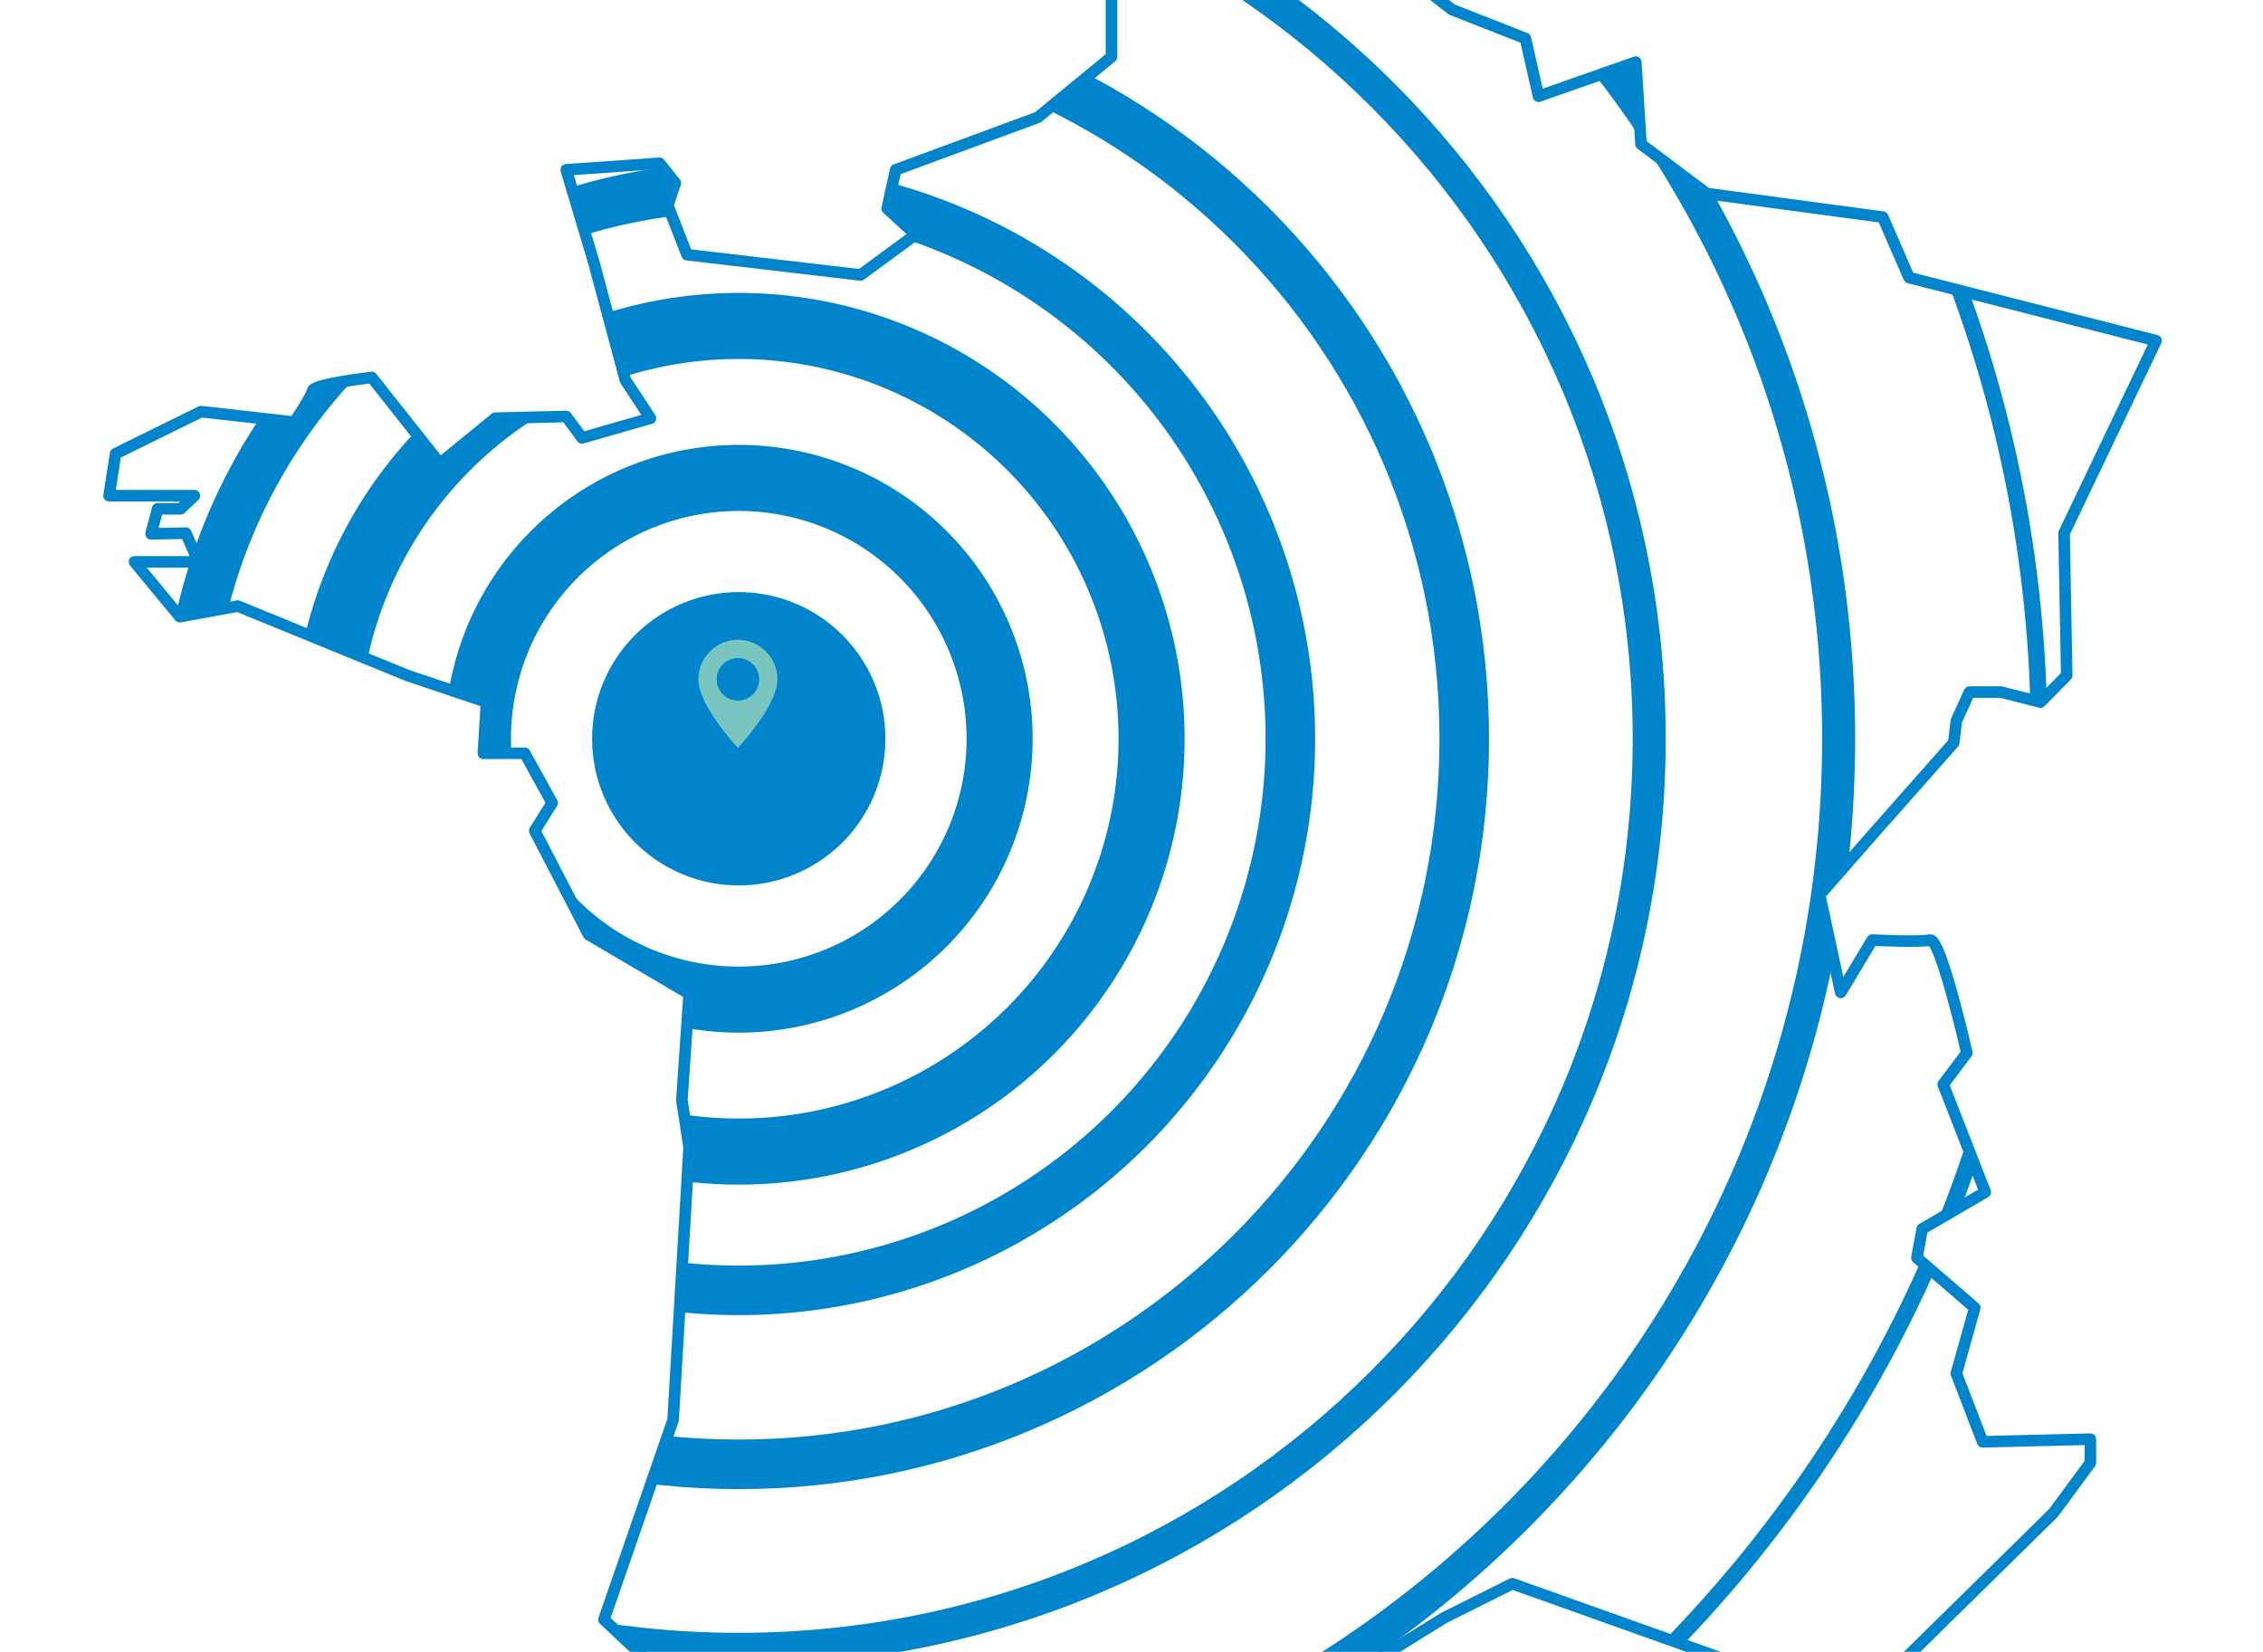
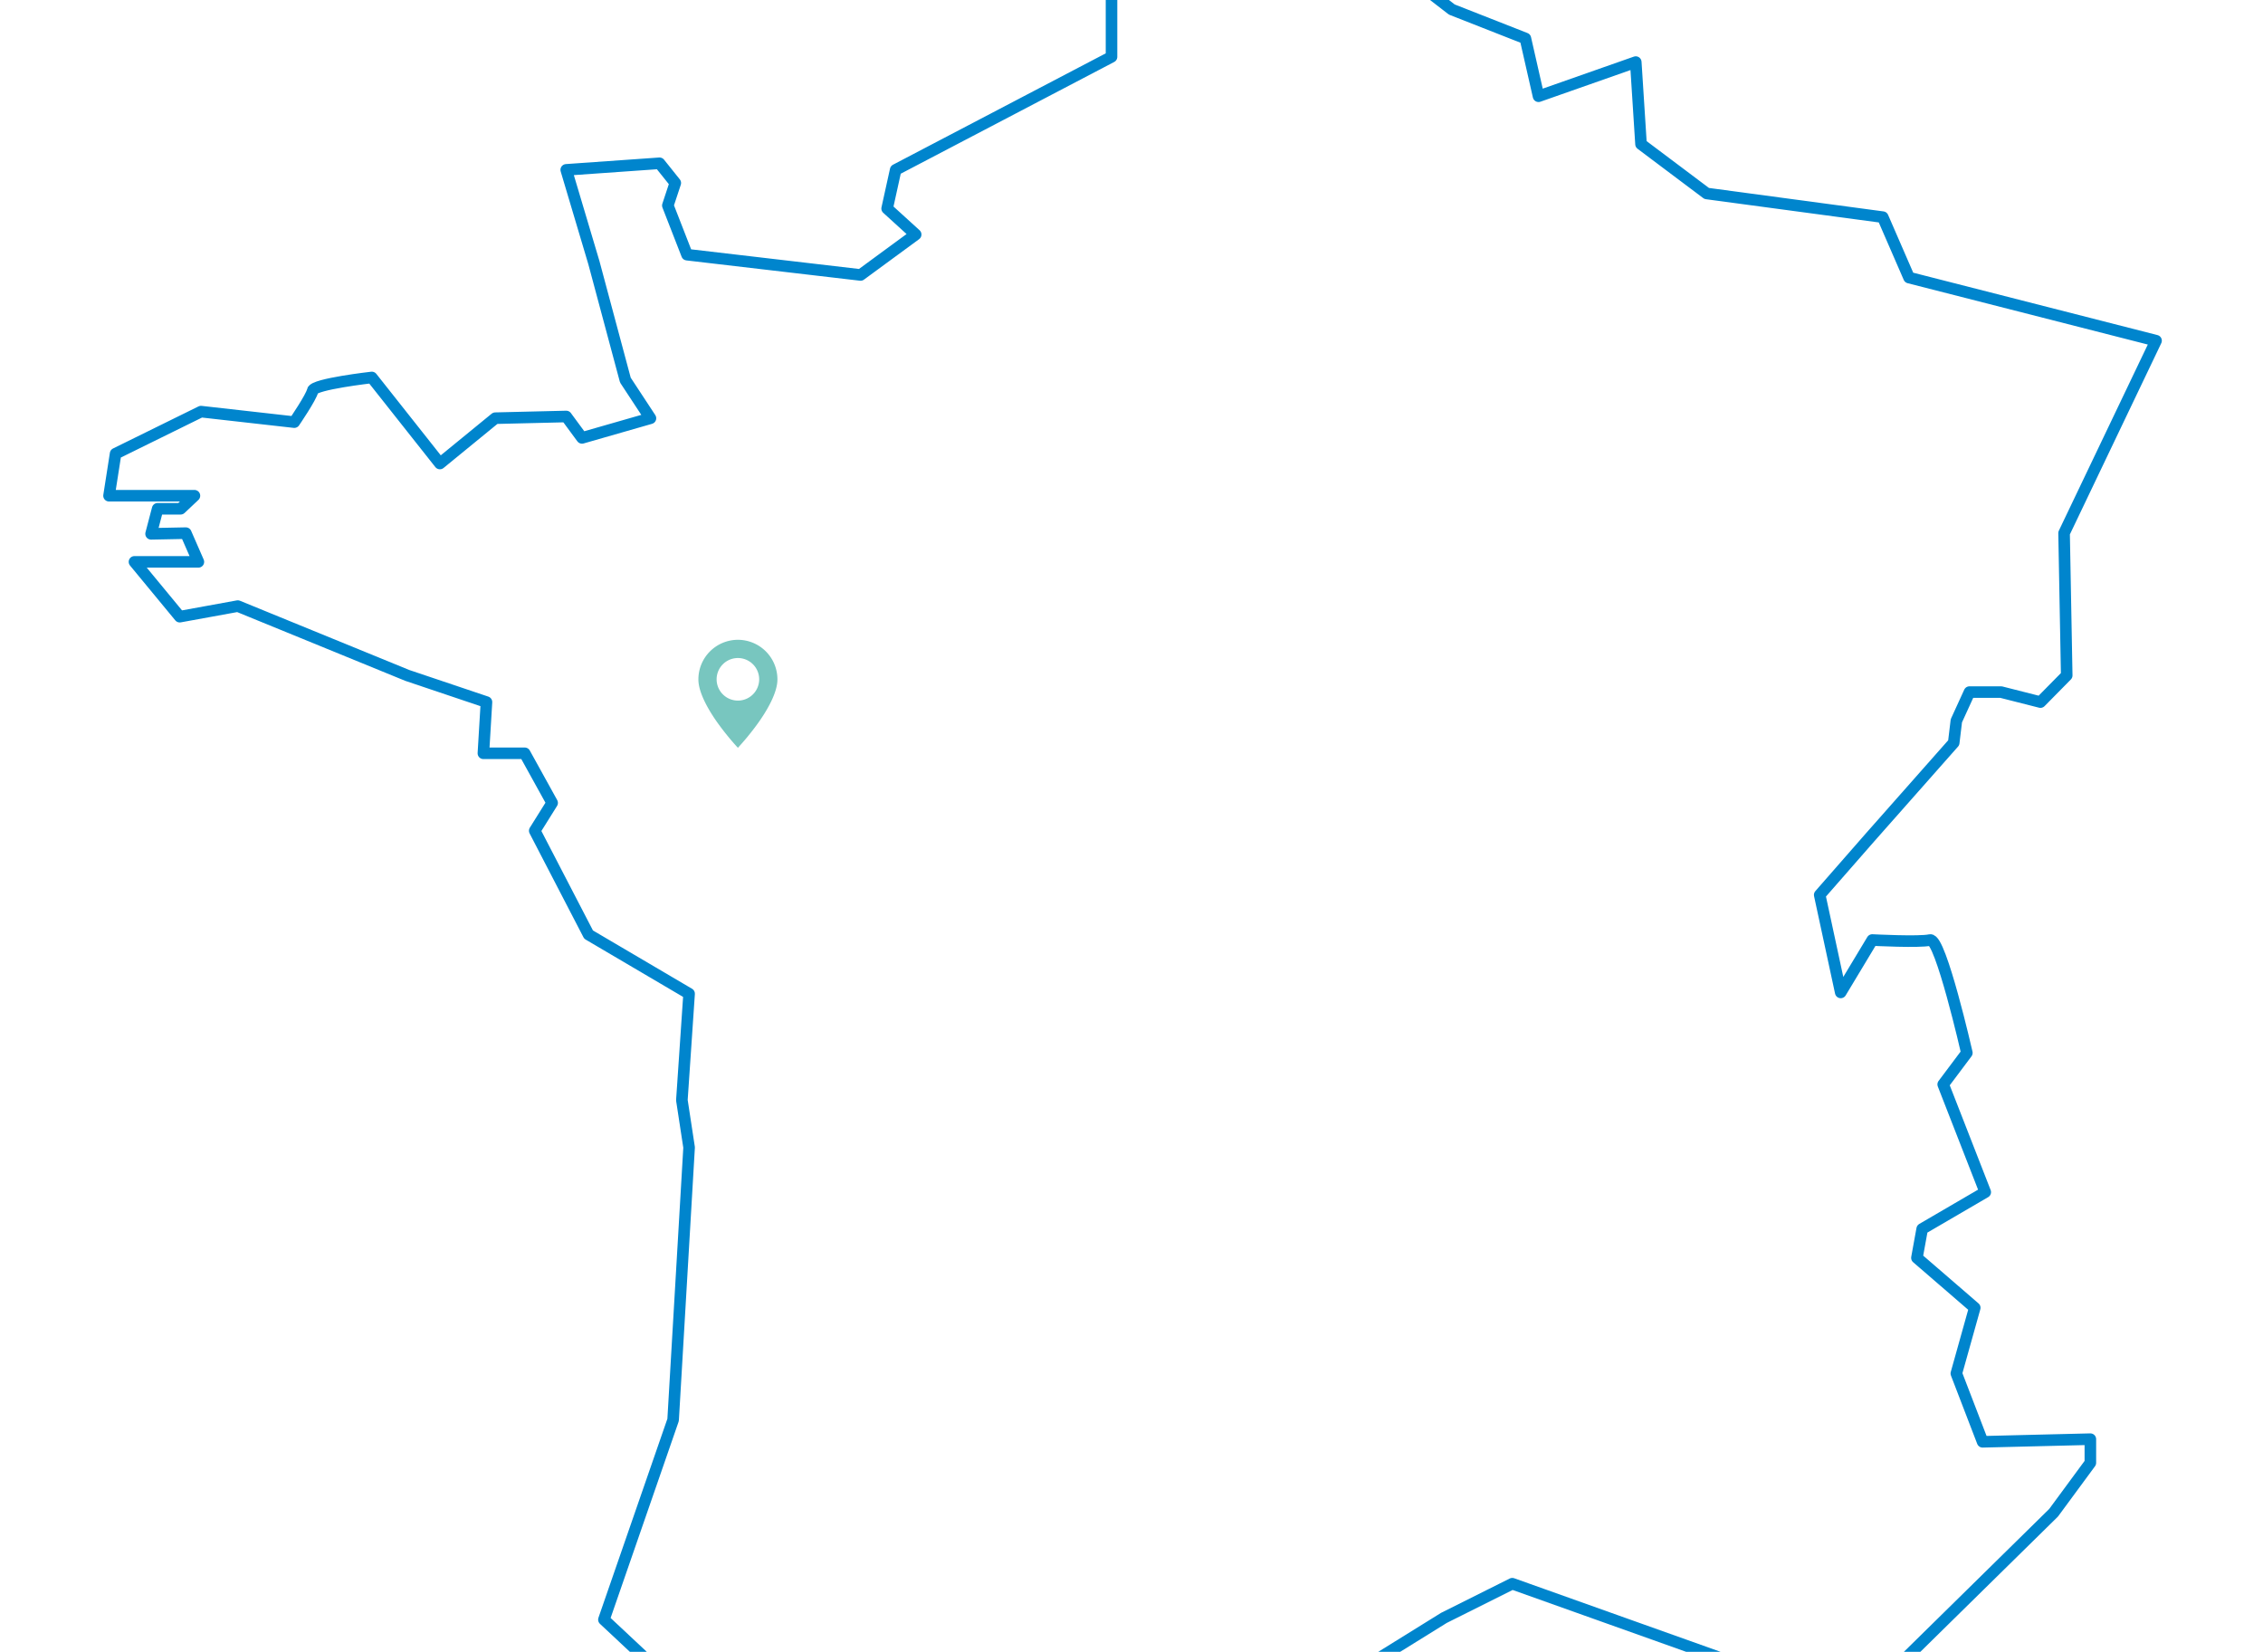
<svg xmlns="http://www.w3.org/2000/svg" width="685" height="500" viewBox="0 0 685 500">
  <defs>
    <clipPath id="clip-path">
      <rect id="Rectangle_39_copie_18" data-name="Rectangle 39 copie 18" width="685" height="500" transform="translate(15 1650)" fill="#112159" />
    </clipPath>
    <clipPath id="clip-path-2">
-       <path id="Tracé_123" data-name="Tracé 123" d="M788.818,390.166l-7.954-18.3-53.293-7.159-19.885-14.936-1.591-24.838-29.43,10.341-3.977-17.5-22.272-8.75-17.5-13.523-3.977-13.523-9.108-7.955-12.369,6.364L595.134,254.14l-47.725,15.114v54.092l-22.272,18.3L482.07,357.551l-2.58,11.714,8.638,7.861L471.446,389.37l-52.534-6.144-5.8-14.882,2.253-6.816-4.772-5.966-28.237,1.989,8.371,28.1,9.526,35.537,7.593,11.557-20.717,5.944-4.773-6.482-21.476.515-16.772,13.719L323.5,420.394s-17.5,1.989-17.9,3.977-5.568,9.546-5.568,9.546L271.8,430.735l-25.851,12.728-1.989,12.728h25.851l-4.186,3.949h-6.95l-1.989,7.586,10.52-.21,3.8,8.693H251.663l13.7,16.594,17.572-3.2,51.3,20.981,23.974,8.071-.931,15.5h12.51l8.3,15.014-5.269,8.429,16.3,31.436,30.425,17.9-2.187,32.217,2.187,14.319-4.839,82.465L393.76,796.39l25.786,24.128,79.871,19.091,12.474-10.341s53.415,27.842,56.6,28.637,54.884,0,54.884,0l-3.54-44.547,28.2-17.5,20.681-10.341,80.337,28.637,36.589-3.977,46.93-46.138L843.7,748.925v-7.159l-32.612.8-7.954-20.682,5.568-19.887-17.5-15.114,1.591-8.75,19.09-11.137-12.727-32.614,7.159-9.546s-7.954-34.909-11.136-34.159-17.5,0-17.5,0l-9.545,15.863-6.363-29.515,15.113-17.268,25.453-28.787.8-6.648,3.977-8.693h9.545l11.931,3.029,7.954-8.071-.8-43.067,27.84-58.257Z" transform="translate(-243.957 -254.14)" fill="none" />
-     </clipPath>
+       </clipPath>
  </defs>
  <g id="CARTE" transform="translate(-15 -1650)" clip-path="url(#clip-path)">
    <g id="Objet_dynamique_vectoriel" data-name="Objet dynamique vectoriel" transform="translate(-195.957 1343.86)">
      <g id="CARTE-2" data-name="CARTE" transform="translate(243.957 254.14)">
        <g id="Groupe_70" data-name="Groupe 70" clip-path="url(#clip-path-2)">
          <path id="Tracé_131" data-name="Tracé 131" d="M393.6,0c217.377,0,393.6,176.232,393.6,393.625S610.974,787.25,393.6,787.25,0,611.018,0,393.625,176.219,0,393.6,0Z" transform="translate(-202.984 -118.003)" fill="none" stroke="#0085cd" stroke-width="5" />
          <path id="Tracé_130" data-name="Tracé 130" d="M332.934,0C516.809,0,665.868,149.071,665.868,332.958S516.809,665.917,332.934,665.917,0,516.846,0,332.958,149.06,0,332.934,0Z" transform="translate(-142.322 -57.336)" fill="none" stroke="#0085cd" stroke-width="10" />
-           <path id="Tracé_129" data-name="Tracé 129" d="M275.6,0C427.813,0,551.2,123.4,551.2,275.622S427.813,551.245,275.6,551.245,0,427.845,0,275.622,123.391,0,275.6,0Z" transform="translate(-84.99 0)" fill="none" stroke="#0085cd" stroke-width="10" />
          <path id="Tracé_128" data-name="Tracé 128" d="M219.609,0C340.9,0,439.218,98.329,439.218,219.625S340.9,439.25,219.609,439.25,0,340.921,0,219.625,98.322,0,219.609,0Z" transform="translate(-28.997 55.997)" fill="none" stroke="#0085cd" stroke-width="15" />
          <path id="Tracé_127" data-name="Tracé 127" d="M166.946,0A166.958,166.958,0,1,1,0,166.958,166.952,166.952,0,0,1,166.946,0Z" transform="translate(23.666 108.664)" fill="none" stroke="#0085cd" stroke-width="15" />
-           <path id="Tracé_126" data-name="Tracé 126" d="M124.949,0A124.958,124.958,0,1,1,0,124.958,124.954,124.954,0,0,1,124.949,0Z" transform="translate(65.663 150.664)" fill="none" stroke="#0085cd" stroke-width="20" />
          <path id="Tracé_125" data-name="Tracé 125" d="M78.95,0A78.956,78.956,0,1,1,0,78.956,78.953,78.953,0,0,1,78.95,0Z" transform="translate(111.662 196.667)" fill="none" stroke="#0085cd" stroke-width="20" />
          <path id="Tracé_122" data-name="Tracé 122" d="M44.388,0A44.391,44.391,0,1,1,0,44.391,44.39,44.39,0,0,1,44.388,0Z" transform="translate(146.224 231.231)" fill="#0085cd" />
        </g>
-         <path id="Tracé_124" data-name="Tracé 124" d="M788.818,390.166l-7.954-18.3-53.293-7.159-19.885-14.936-1.591-24.838-29.43,10.341-3.977-17.5-22.272-8.75-17.5-13.523-3.977-13.523-9.108-7.955-12.369,6.364L595.134,254.14l-47.725,15.114v54.092l-22.272,18.3L482.07,357.551l-2.58,11.714,8.638,7.861L471.446,389.37l-52.534-6.144-5.8-14.882,2.253-6.816-4.772-5.966-28.237,1.989,8.371,28.1,9.526,35.537,7.593,11.557-20.717,5.944-4.773-6.482-21.476.515-16.772,13.719L323.5,420.394s-17.5,1.989-17.9,3.977-5.568,9.546-5.568,9.546L271.8,430.735l-25.851,12.728-1.989,12.728h25.851l-4.186,3.949h-6.95l-1.989,7.586,10.52-.21,3.8,8.693H251.663l13.7,16.594,17.572-3.2,51.3,20.981,23.974,8.071-.931,15.5h12.51l8.3,15.014-5.269,8.429,16.3,31.436,30.425,17.9-2.187,32.217,2.187,14.319-4.839,82.465L393.76,796.39l25.786,24.128,79.871,19.091,12.474-10.341s53.415,27.842,56.6,28.637,54.884,0,54.884,0l-3.54-44.547,28.2-17.5,20.681-10.341,80.337,28.637,36.589-3.977,46.93-46.138L843.7,748.925v-7.159l-32.612.8-7.954-20.682,5.568-19.887-17.5-15.114,1.591-8.75,19.09-11.137-12.727-32.614,7.159-9.546s-7.954-34.909-11.136-34.159-17.5,0-17.5,0l-9.545,15.863-6.363-29.515,15.113-17.268,25.453-28.787.8-6.648,3.977-8.693h9.545l11.931,3.029,7.954-8.071-.8-43.067,27.84-58.257Z" transform="translate(-243.957 -254.14)" fill="none" stroke="#0085cd" stroke-linecap="round" stroke-linejoin="round" stroke-width="3.5" />
+         <path id="Tracé_124" data-name="Tracé 124" d="M788.818,390.166l-7.954-18.3-53.293-7.159-19.885-14.936-1.591-24.838-29.43,10.341-3.977-17.5-22.272-8.75-17.5-13.523-3.977-13.523-9.108-7.955-12.369,6.364L595.134,254.14l-47.725,15.114v54.092L482.07,357.551l-2.58,11.714,8.638,7.861L471.446,389.37l-52.534-6.144-5.8-14.882,2.253-6.816-4.772-5.966-28.237,1.989,8.371,28.1,9.526,35.537,7.593,11.557-20.717,5.944-4.773-6.482-21.476.515-16.772,13.719L323.5,420.394s-17.5,1.989-17.9,3.977-5.568,9.546-5.568,9.546L271.8,430.735l-25.851,12.728-1.989,12.728h25.851l-4.186,3.949h-6.95l-1.989,7.586,10.52-.21,3.8,8.693H251.663l13.7,16.594,17.572-3.2,51.3,20.981,23.974,8.071-.931,15.5h12.51l8.3,15.014-5.269,8.429,16.3,31.436,30.425,17.9-2.187,32.217,2.187,14.319-4.839,82.465L393.76,796.39l25.786,24.128,79.871,19.091,12.474-10.341s53.415,27.842,56.6,28.637,54.884,0,54.884,0l-3.54-44.547,28.2-17.5,20.681-10.341,80.337,28.637,36.589-3.977,46.93-46.138L843.7,748.925v-7.159l-32.612.8-7.954-20.682,5.568-19.887-17.5-15.114,1.591-8.75,19.09-11.137-12.727-32.614,7.159-9.546s-7.954-34.909-11.136-34.159-17.5,0-17.5,0l-9.545,15.863-6.363-29.515,15.113-17.268,25.453-28.787.8-6.648,3.977-8.693h9.545l11.931,3.029,7.954-8.071-.8-43.067,27.84-58.257Z" transform="translate(-243.957 -254.14)" fill="none" stroke="#0085cd" stroke-linecap="round" stroke-linejoin="round" stroke-width="3.5" />
      </g>
      <path id="Tracé_121" data-name="Tracé 121" d="M643.656,835.927a11.976,11.976,0,0,0-11.962,11.961c-.032,3.974,3.075,9.458,6.265,13.8a81.34,81.34,0,0,0,5.693,6.932,80.341,80.341,0,0,0,5.7-6.932c3.193-4.344,6.3-9.827,6.265-13.8A11.975,11.975,0,0,0,643.656,835.927Zm0,18.4a6.441,6.441,0,1,1,6.438-6.441A6.442,6.442,0,0,1,643.656,854.329Z" transform="translate(-209.337 -336.123)" fill="#78c6bf" />
    </g>
  </g>
</svg>